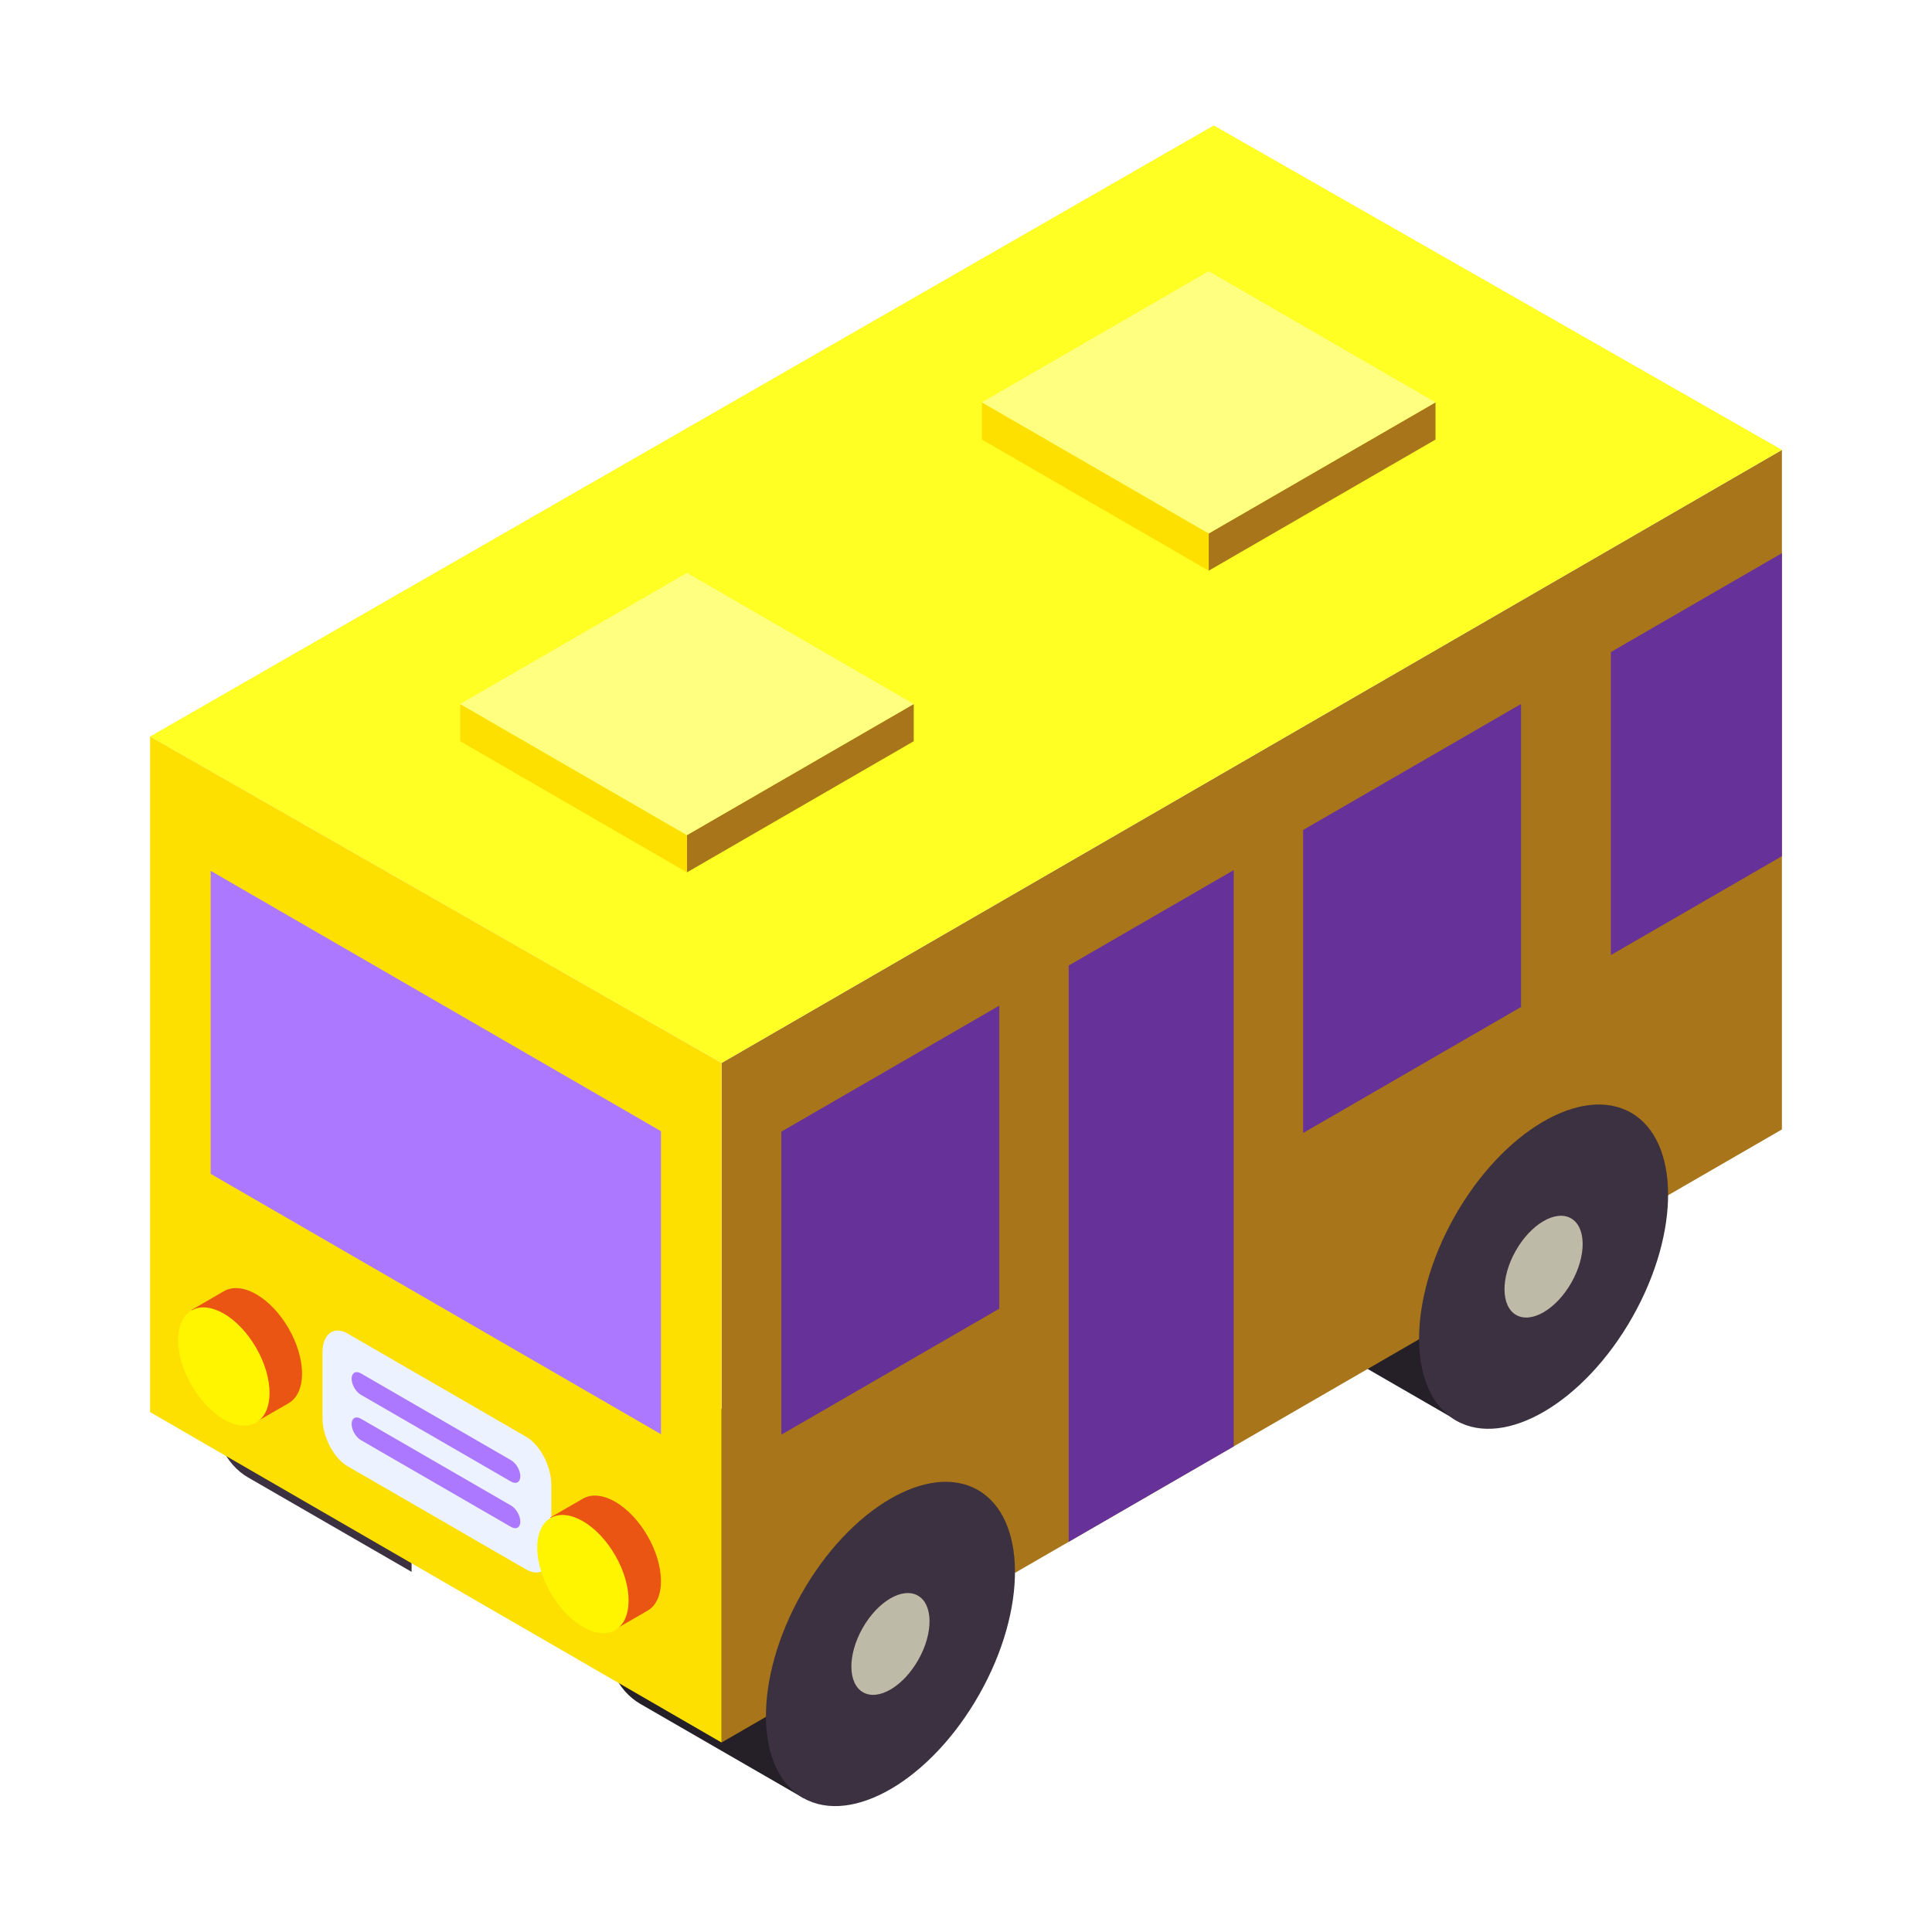
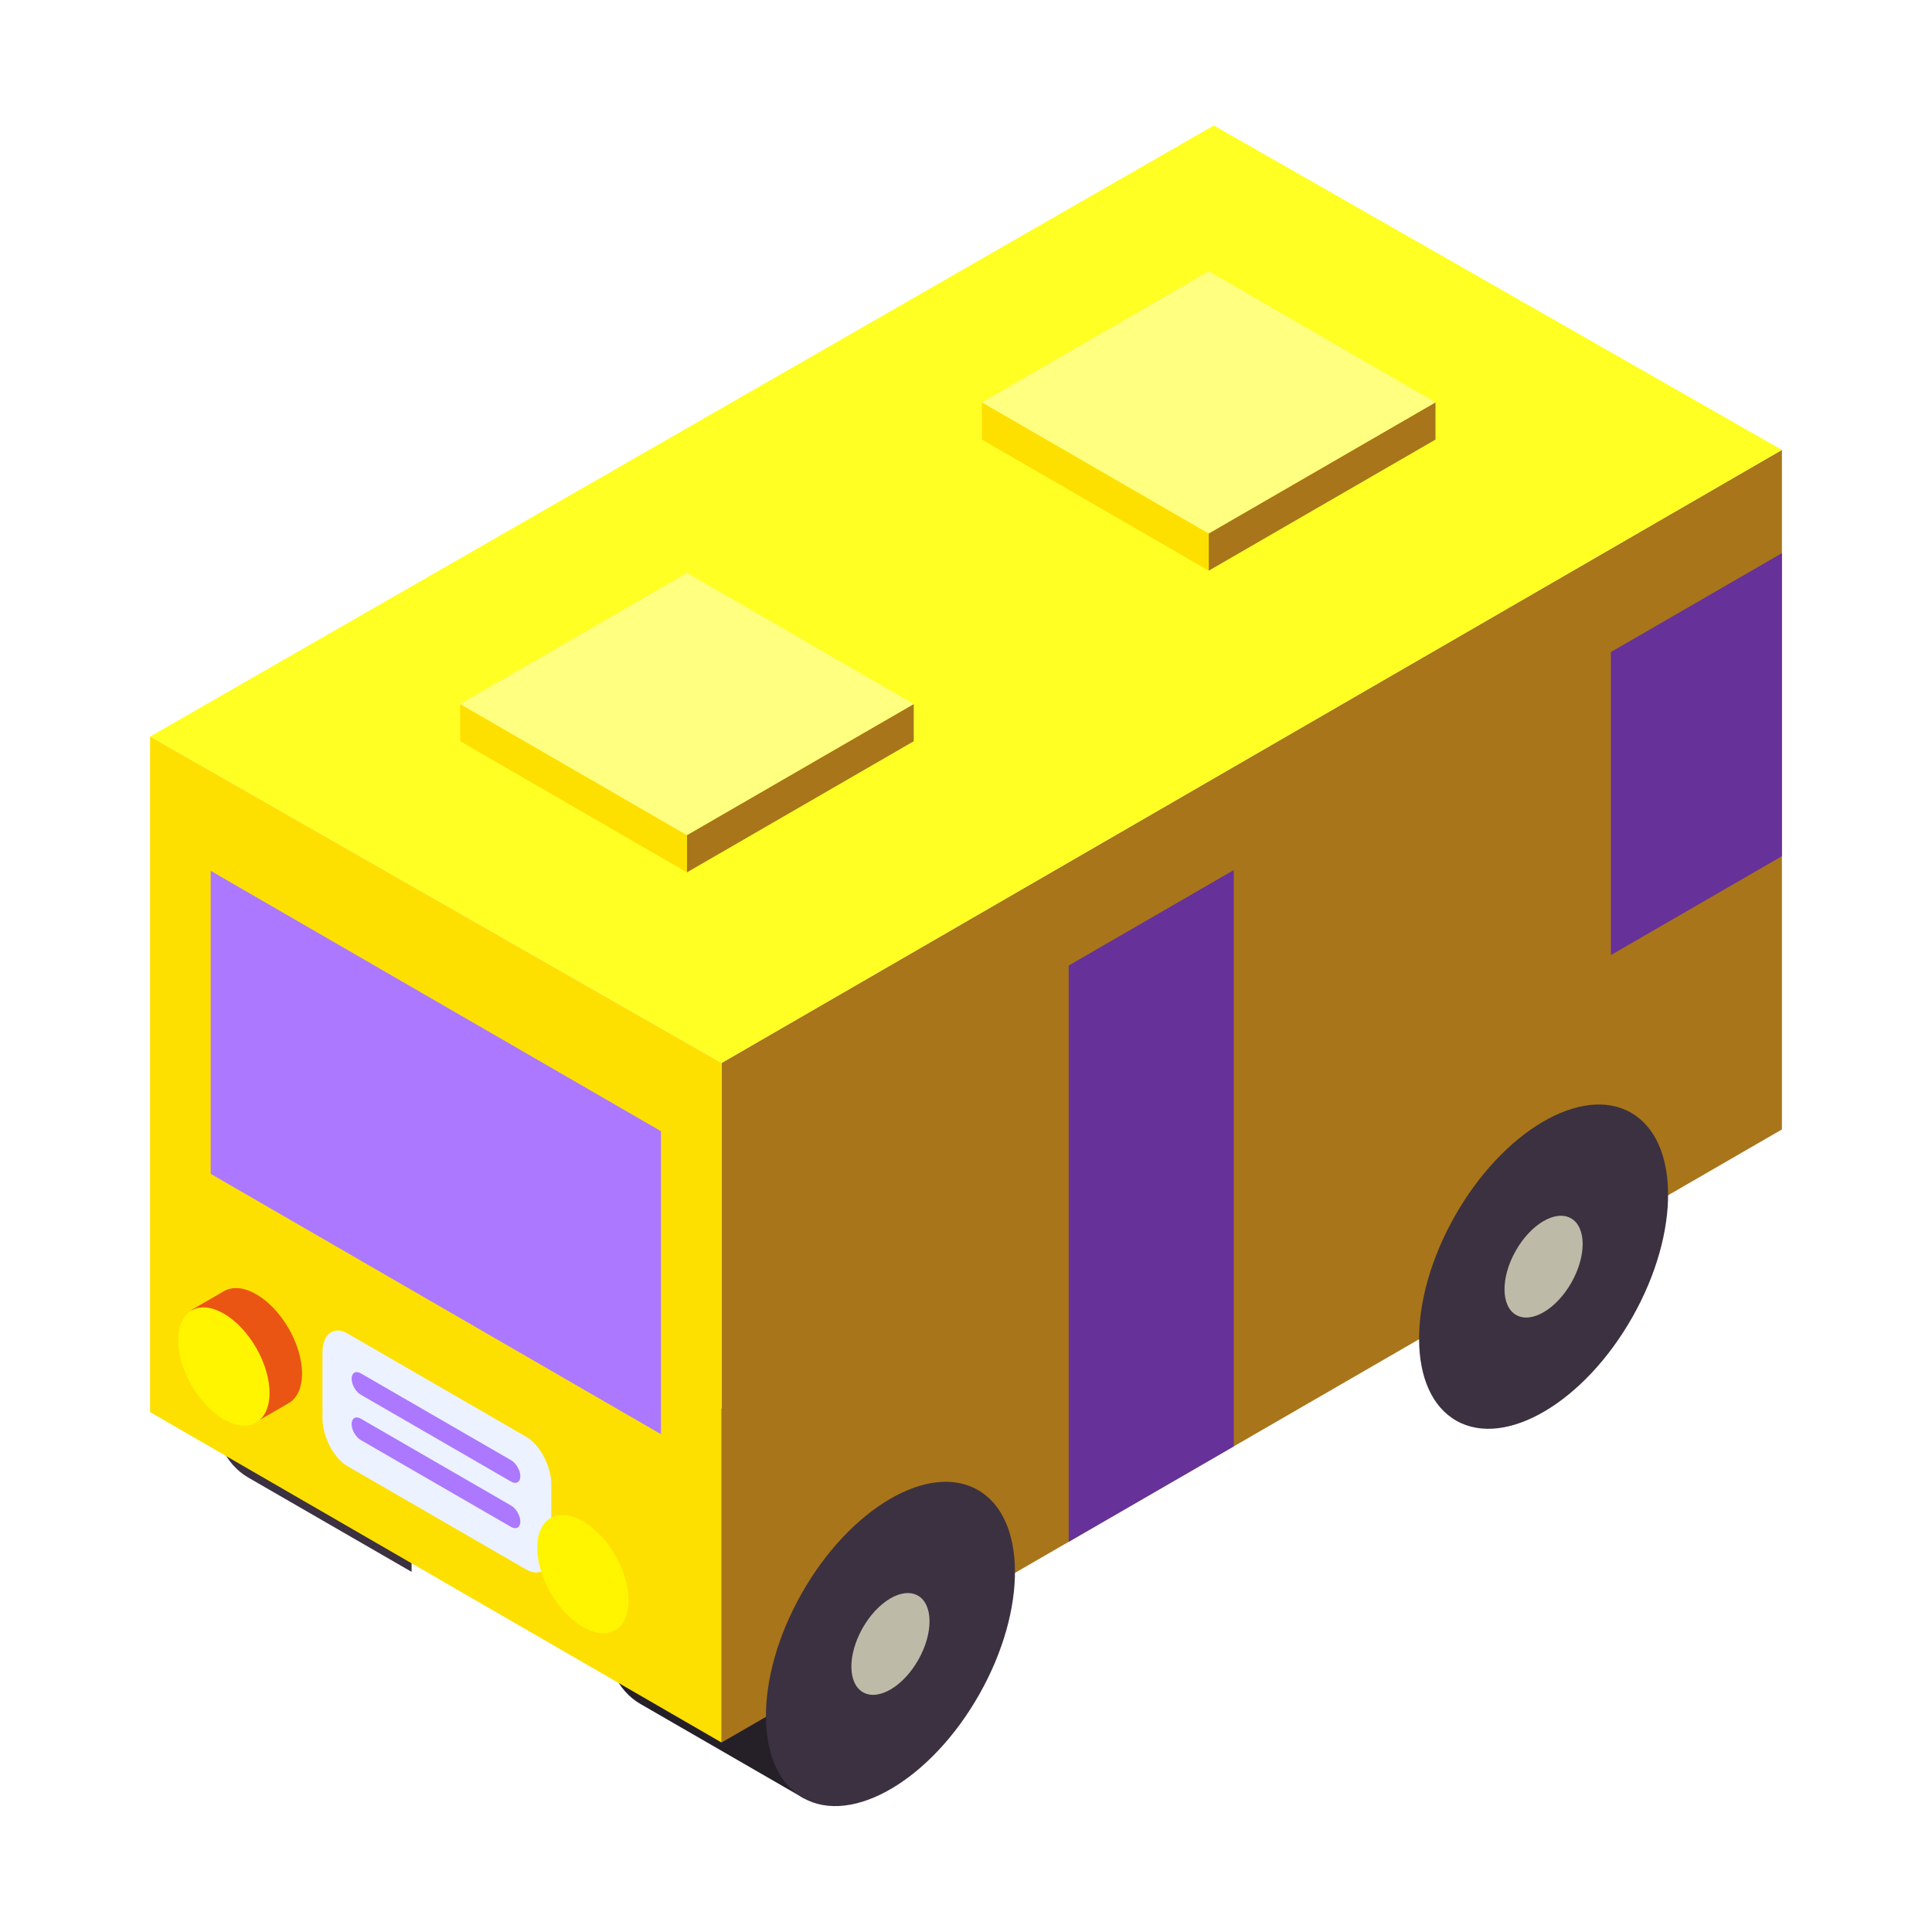
<svg xmlns="http://www.w3.org/2000/svg" version="1.1" id="图层_1" x="0px" y="0px" viewBox="0 0 1024 1024" style="enable-background:new 0 0 1024 1024;" xml:space="preserve">
  <style type="text/css">
	.st0{fill:#FFFF24;}
	.st1{fill:#231815;}
	.st2{fill:#40220F;}
	.st3{fill:#43EDFF;}
	.st4{fill:#26A0DD;}
	.st5{fill:#8E9B40;}
	.st6{fill:#4874FF;}
	.st7{fill:#1E0F07;}
	.st8{fill:#FEE000;}
	.st9{fill:#A8751A;}
	.st10{fill:#00CFE5;}
	.st11{fill:#CFD78B;}
	.st12{fill:#FF2552;}
	.st13{fill:#66371D;}
	.st14{fill:#80A4FF;}
	.st15{fill:#0058FF;}
	.st16{fill:#901A1C;}
	.st17{fill:#251F28;}
	.st18{fill:#3C3140;}
	.st19{fill:#663199;}
	.st20{fill:#AC78FF;}
	.st21{fill:#BDBAA7;}
	.st22{fill:#ECF2FF;}
	.st23{fill:#DDA357;}
	.st24{fill:#F9DB5D;}
	.st25{fill:#FF6177;}
	.st26{fill:#753407;}
	.st27{fill:#F9EF58;}
	.st28{fill:#5E555D;}
	.st29{fill:#FFFF80;}
	.st30{fill:#343233;}
	.st31{fill:#A3DCFF;}
	.st32{fill:#6D582E;}
	.st33{fill:#281105;}
	.st34{fill:#EA5514;}
	.st35{fill:#FFF500;}
	.st36{fill:#897E88;}
	.st37{fill:#FFFFFF;}
	.st38{fill:#956134;}
	.st39{fill:#E36366;}
	.st40{fill:#007533;}
	.st41{fill:#009043;}
	.st42{fill:#2DA73A;}
	.st43{fill:#818044;}
	.st44{fill:#7B4FBA;}
	.st45{fill:#E3003C;}
	.st46{fill:#DDA357;stroke:#231815;stroke-width:5;stroke-linecap:round;stroke-linejoin:round;stroke-miterlimit:10;}
</style>
  <g>
    <path class="st17" d="M451.9,783.34c0,24.93-10.15,52.96-25.9,76.14v93.63l-86.55-49.97l-0.05-0.03   c-12.08-6.97-19.56-22.01-19.56-43.41c0-42.54,29.56-94.11,66.03-115.2C422.34,723.42,451.9,740.81,451.9,783.34z" />
  </g>
  <g>
-     <path class="st17" d="M768.39,664.72l3.85,88.2l-86-49.66l-0.6-0.34c-12.09-6.97-19.57-22.01-19.57-43.4   c0-42.54,29.57-94.12,66.04-115.2c36.46-21.09,66.03-3.7,66.03,38.84C798.14,610.07,786.31,640.59,768.39,664.72z" />
-   </g>
+     </g>
  <g>
    <path class="st18" d="M244.05,663.34c0,24.93-10.15,52.96-25.9,76.14v93.63l-86.55-49.97l-0.05-0.03   c-12.08-6.97-19.56-22.01-19.56-43.41c0-42.54,29.56-94.11,66.03-115.2C214.49,603.42,244.05,620.81,244.05,663.34z" />
  </g>
  <g>
    <polygon class="st9" points="944.45,598.63 382.47,923.55 382.47,563.39 944.45,238.46  " />
  </g>
  <g>
    <polygon class="st0" points="382.47,563.38 944.45,238.46 643.34,66.5 79.55,390.37  " />
  </g>
  <g>
-     <polygon class="st19" points="529.64,693.62 414.14,760.4 414.14,599.79 529.64,533.01  " />
-   </g>
+     </g>
  <g>
    <polygon class="st8" points="382.44,923.57 79.55,748.44 79.55,390.37 382.44,563.4  " />
  </g>
  <g>
    <polygon class="st20" points="350.32,760.15 111.66,622.16 111.66,461.56 350.32,599.55  " />
  </g>
  <g>
-     <polygon class="st19" points="806.18,533.73 690.68,600.51 690.68,439.91 806.18,373.13  " />
-   </g>
+     </g>
  <g>
    <polygon class="st19" points="653.9,766.62 566.43,817.2 566.43,511.75 653.9,461.18  " />
  </g>
  <g>
    <polygon class="st19" points="944.45,453.79 853.8,506.2 853.8,345.6 944.45,293.19  " />
  </g>
  <g>
    <ellipse transform="matrix(0.492 -0.87 0.87 0.492 -518.716 853.591)" class="st18" cx="472.47" cy="871.52" rx="93.89" ry="54.17" />
  </g>
  <g>
    <ellipse transform="matrix(0.492 -0.87 0.87 0.492 -518.716 853.591)" class="st21" cx="472.47" cy="871.52" rx="29.47" ry="17" />
  </g>
  <g>
    <ellipse transform="matrix(0.492 -0.87 0.87 0.492 -168.739 1053.332)" class="st18" cx="818.71" cy="671.34" rx="93.89" ry="54.17" />
  </g>
  <g>
    <ellipse transform="matrix(0.492 -0.87 0.87 0.492 -168.739 1053.332)" class="st21" cx="818.71" cy="671.34" rx="29.47" ry="17" />
  </g>
  <g>
    <path class="st22" d="M278.91,831.87l-94.68-54.74c-7.35-4.25-13.31-15.65-13.31-25.47v-34.78c0-9.82,5.96-14.33,13.31-10.08   l94.68,54.74c7.35,4.25,13.31,15.65,13.31,25.47v34.78C292.22,831.61,286.26,836.12,278.91,831.87z" />
  </g>
  <g>
    <path class="st20" d="M270.88,785.28l-79.61-46.03c-2.71-1.56-4.9-5.37-4.9-8.5s2.19-4.4,4.9-2.83l79.61,46.03   c2.71,1.56,4.9,5.37,4.9,8.5S273.59,786.84,270.88,785.28z" />
  </g>
  <g>
    <path class="st20" d="M270.88,809.31l-79.61-46.03c-2.71-1.56-4.9-5.37-4.9-8.5s2.19-4.4,4.9-2.83l79.61,46.03   c2.71,1.56,4.9,5.37,4.9,8.5S273.59,810.88,270.88,809.31z" />
  </g>
  <g>
    <polygon class="st9" points="760.84,232.99 760.84,213.24 640.64,282.74 640.64,302.48  " />
  </g>
  <g>
    <polygon class="st8" points="520.44,213.24 640.64,282.74 640.64,302.48 520.44,232.99  " />
  </g>
  <g>
    <polygon class="st9" points="484.3,373.13 484.3,392.87 364.1,462.37 364.1,442.62  " />
  </g>
  <g>
    <polygon class="st8" points="243.9,373.13 364.1,442.62 364.1,462.37 243.9,392.87  " />
  </g>
  <g>
    <polygon class="st29" points="640.64,282.74 760.84,213.24 640.64,143.75 520.44,213.24  " />
  </g>
  <g>
    <polygon class="st29" points="364.1,442.62 484.3,373.13 364.1,303.63 243.9,373.13  " />
  </g>
  <g>
-     <path class="st34" d="M343.22,853.69L343.22,853.69L325.9,863.7l-34.23-59.4l17.32-10l0.01,0.01c4.38-2.54,10.43-2.17,17.11,1.69   c13.37,7.73,24.21,26.54,24.21,42C350.32,845.74,347.61,851.17,343.22,853.69z" />
-   </g>
+     </g>
  <g>
    <path class="st34" d="M160.09,728.02c0,7.73-2.71,13.17-7.1,15.69v0.01l-17.32,10l-34.23-59.4l17.32-10   c4.38-2.53,10.43-2.16,17.12,1.7C149.25,693.75,160.09,712.55,160.09,728.02z" />
  </g>
  <g>
    <ellipse transform="matrix(0.867 -0.499 0.499 0.867 -345.432 155.713)" class="st35" cx="118.56" cy="724.01" rx="19.78" ry="34.28" />
  </g>
  <g>
    <ellipse transform="matrix(0.867 -0.499 0.499 0.867 -374.938 265.296)" class="st35" cx="308.79" cy="834" rx="19.78" ry="34.28" />
  </g>
</svg>